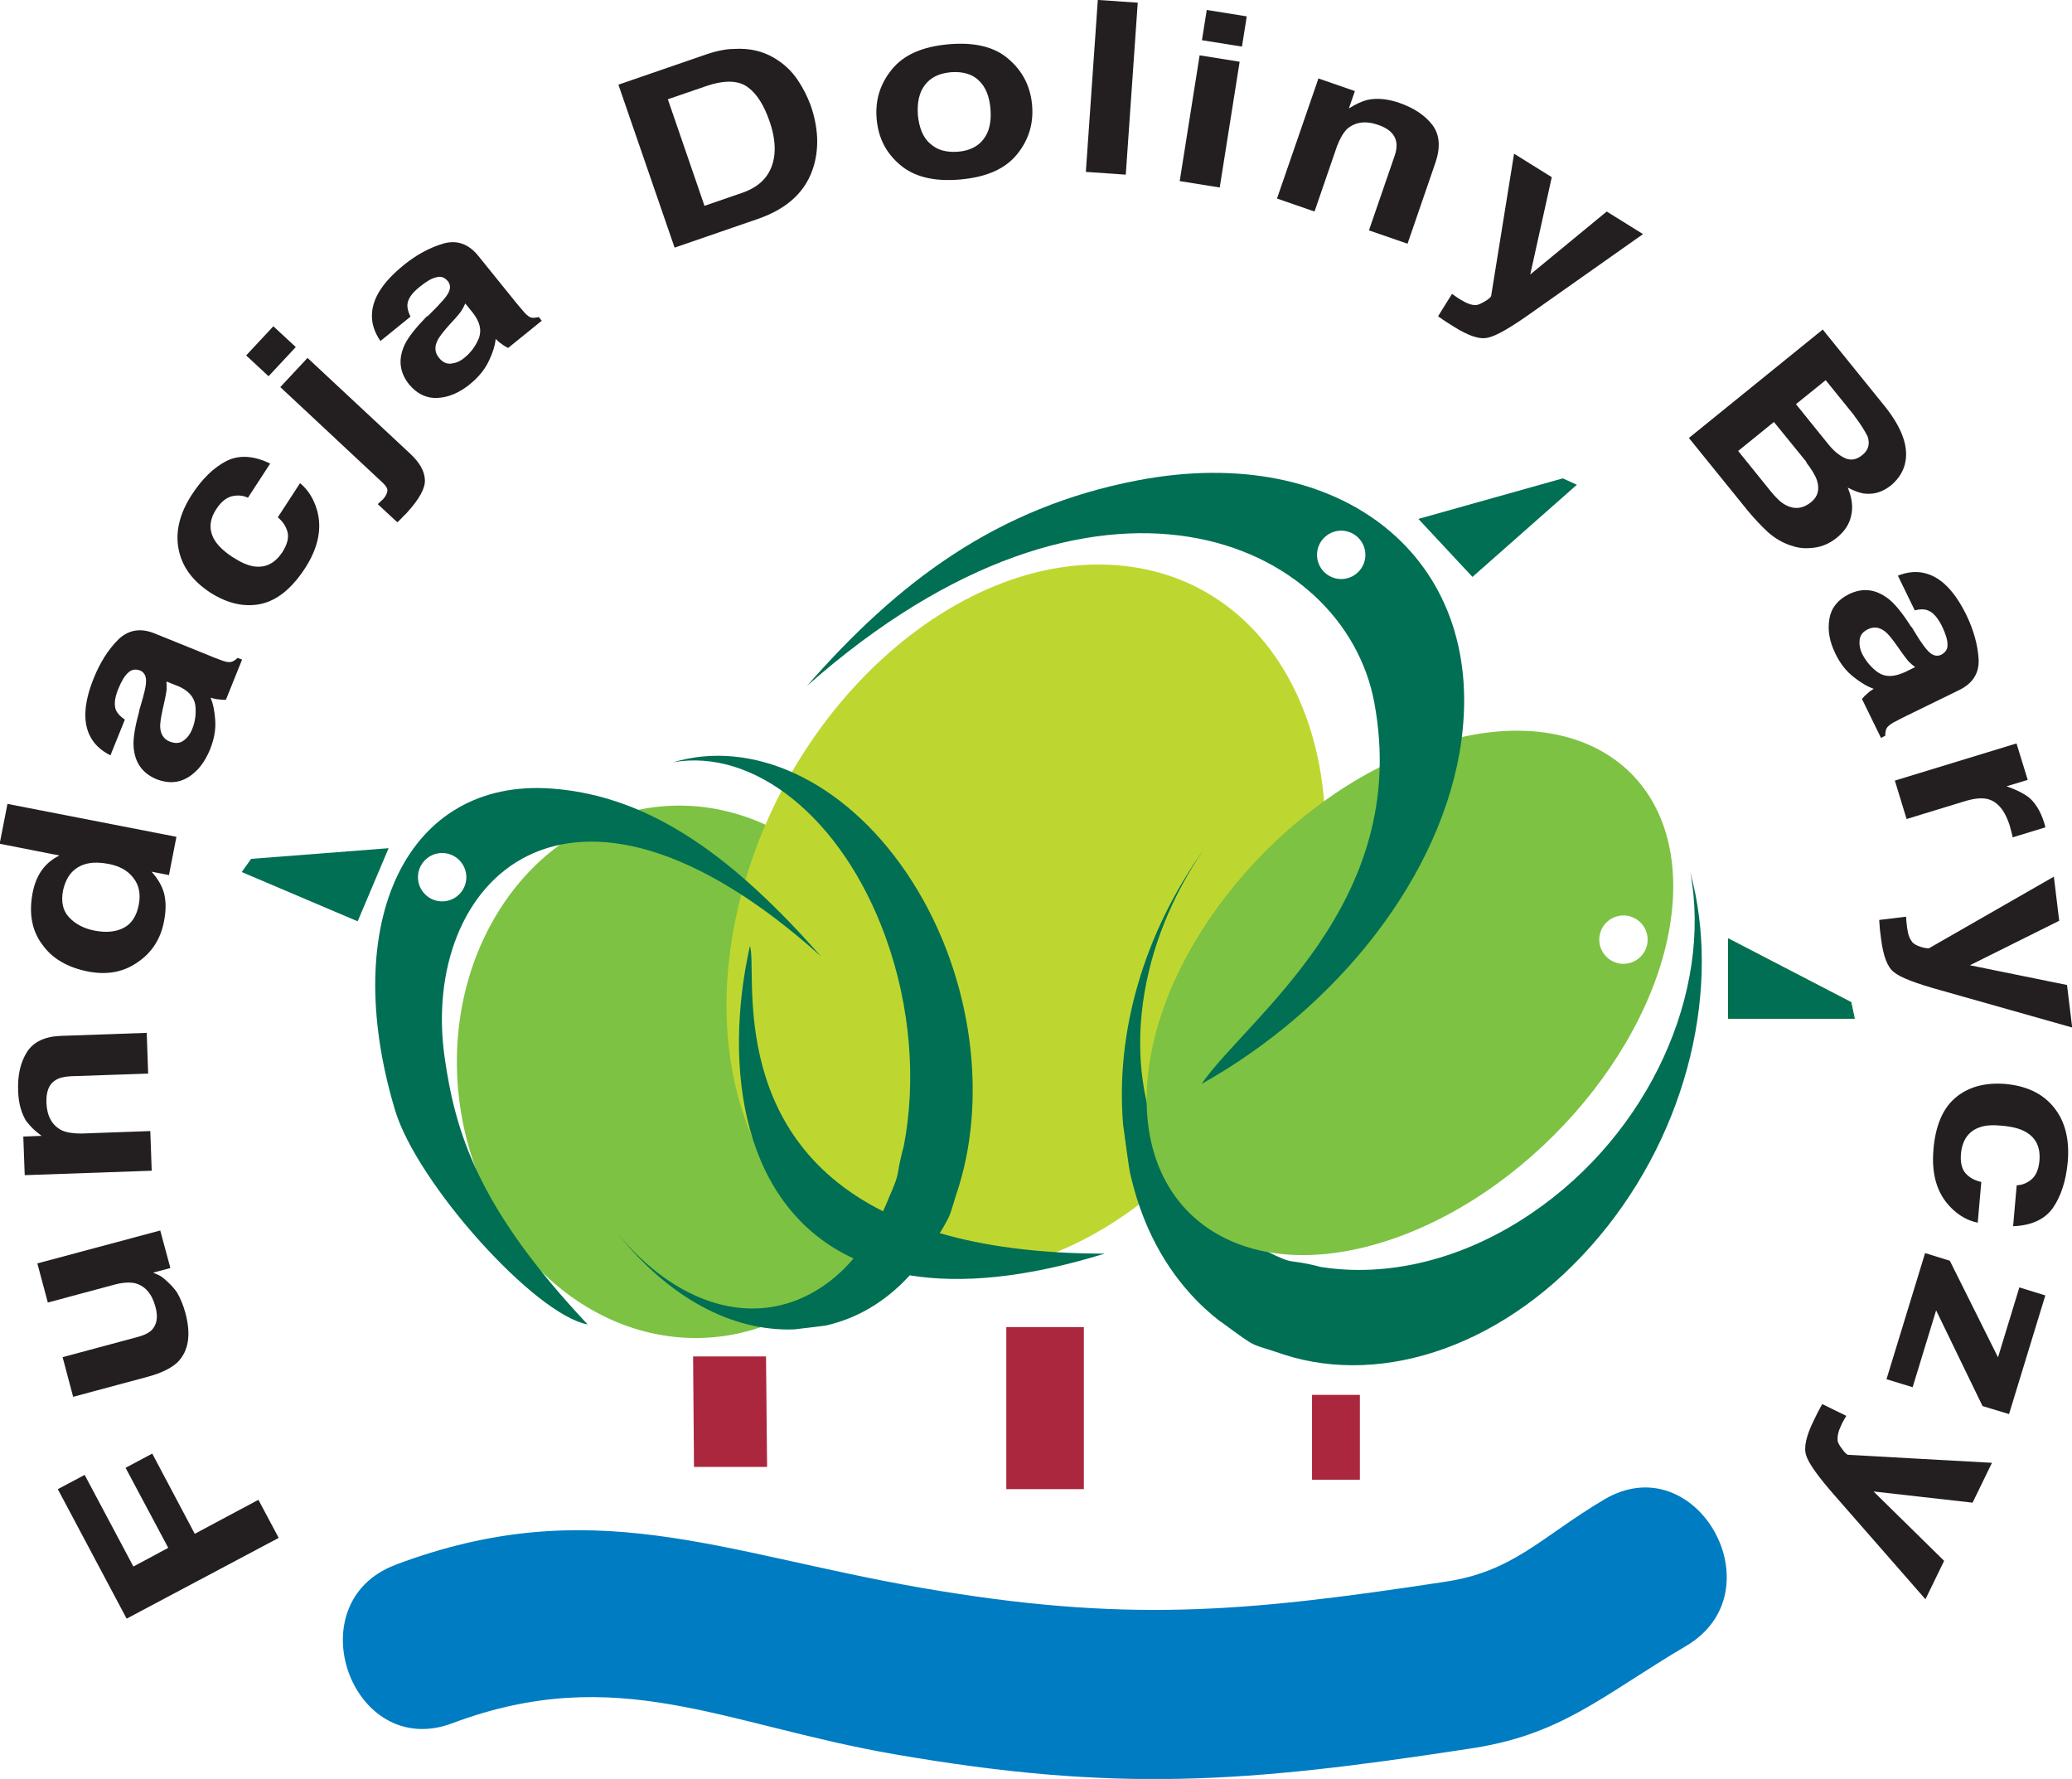
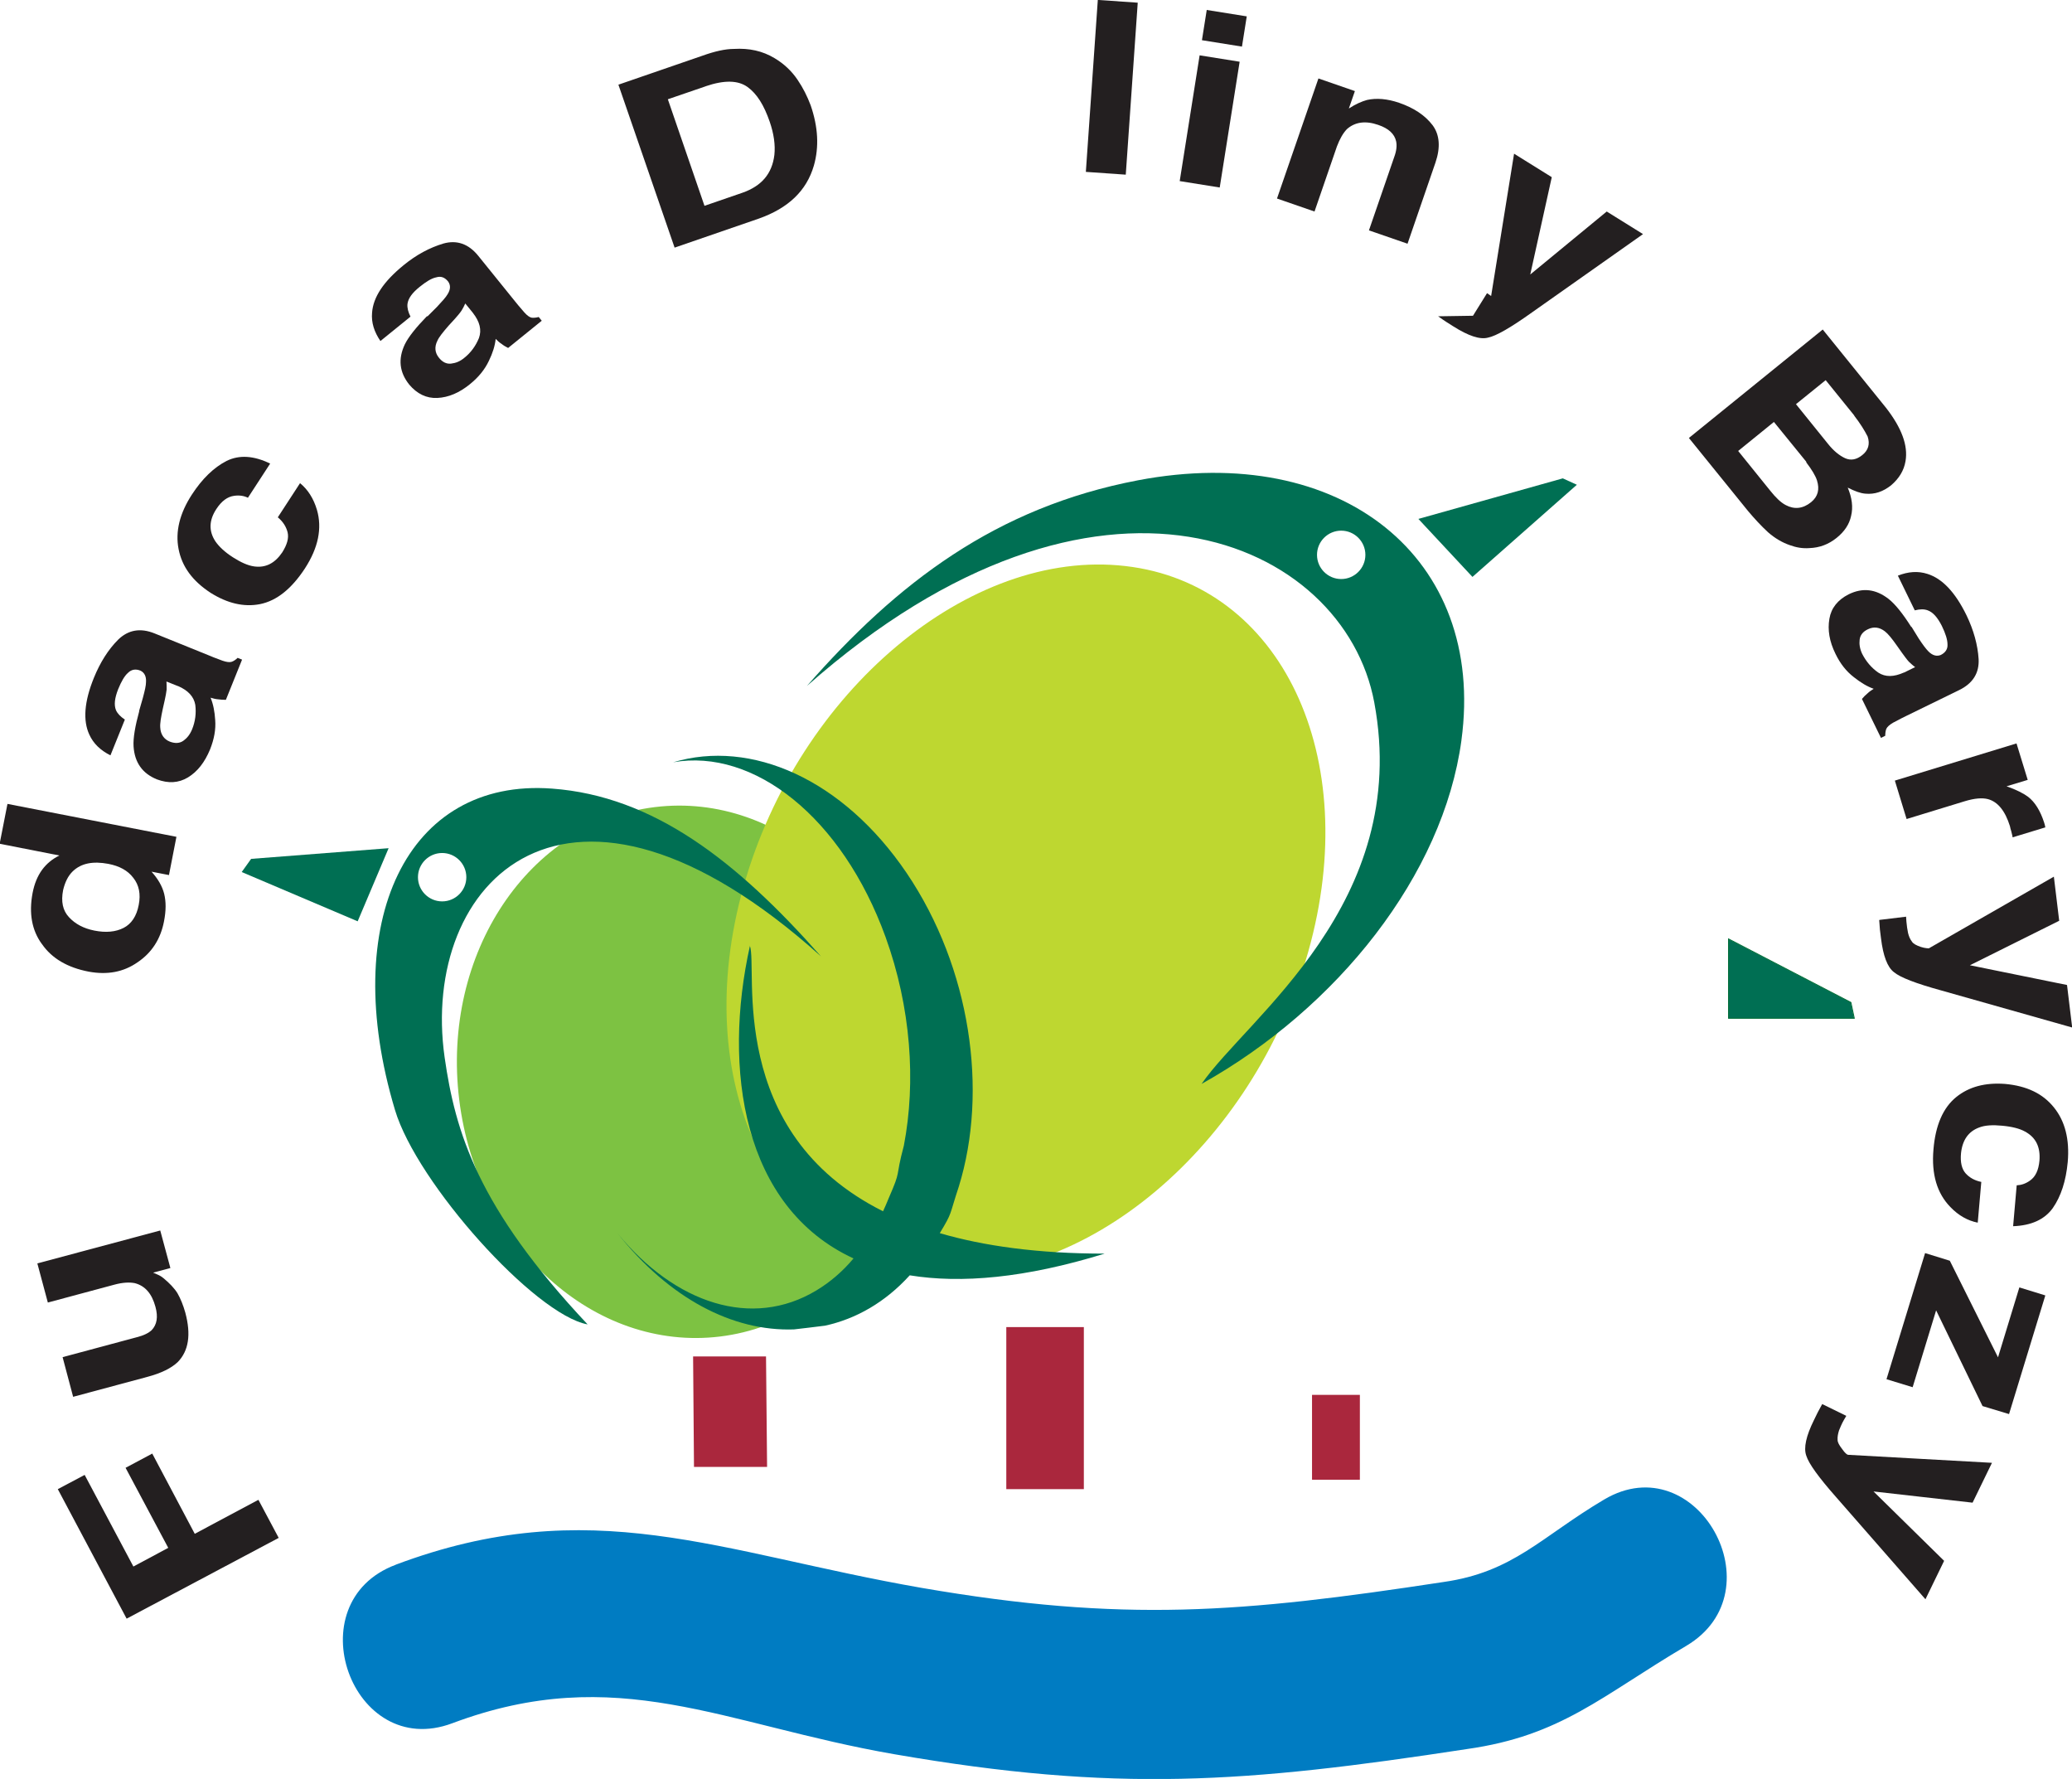
<svg xmlns="http://www.w3.org/2000/svg" id="Warstwa_2" viewBox="0 0 116.5 100" width="116.5" height="100">
  <g id="Warstwa_1-2">
    <g>
      <path d="m22.24,87.96c11-4.13,18.15-.69,29.58,1.3,11.36,1.96,17.99,1.4,29.34-.33,3.94-.56,5.49-2.54,9.04-4.64,5.2-3.07,9.8,5.16,4.61,8.23-4.79,2.83-7.02,5.05-12.33,5.8-12.48,1.91-19.72,2.45-32.2.29-9.62-1.67-15.59-5.21-24.85-1.74-5.65,2.12-8.84-6.79-3.18-8.91" fill="#007cc2" />
      <polygon points="15.67 86.45 14.53 84.31 10.95 86.22 8.56 81.71 7.06 82.51 9.46 87.01 7.5 88.06 4.76 82.91 3.25 83.71 7.12 90.99 15.67 86.45" fill="#231f20" />
      <path d="m4.11,78.52l4.17-1.12c.79-.21,1.35-.49,1.71-.83.62-.63.76-1.55.43-2.78-.12-.43-.27-.79-.44-1.09-.18-.29-.45-.57-.79-.85-.12-.1-.23-.16-.35-.21-.15-.07-.23-.1-.23-.1l.97-.26-.57-2.11-6.91,1.85.59,2.2,3.76-1.01c.45-.12.83-.14,1.13-.08.58.15.96.59,1.16,1.33.16.58.08,1-.21,1.31-.17.16-.44.3-.84.4l-4.17,1.12.59,2.22Z" fill="#231f20" />
-       <path d="m1.52,63.07c.18.24.44.51.82.78l-1.03.04.08,2.17,7.14-.25-.08-2.23-3.87.14c-.45,0-.82-.05-1.11-.18-.54-.28-.83-.79-.86-1.55-.02-.62.14-1.05.51-1.27.2-.13.48-.2.86-.22l4.35-.15-.08-2.29-4.82.17c-.9.03-1.54.33-1.91.9-.37.59-.54,1.32-.5,2.21.02.71.2,1.3.5,1.75" fill="#231f20" />
      <path d="m6.95,52.16c-.45.23-1,.28-1.65.15-.6-.12-1.07-.37-1.42-.75-.35-.37-.46-.88-.33-1.53.1-.42.27-.79.54-1.05.48-.46,1.14-.58,2-.42.62.12,1.09.37,1.4.78.33.41.43.92.31,1.53-.12.64-.42,1.07-.85,1.29m-4.59.91c.55.8,1.43,1.32,2.63,1.55,1.04.19,1.95.03,2.75-.53.8-.54,1.29-1.31,1.48-2.29.12-.61.12-1.11.01-1.56-.11-.43-.35-.84-.71-1.24l.98.19.42-2.15-9.5-1.85-.44,2.24,3.36.66c-.39.19-.72.46-.97.8-.27.37-.44.8-.54,1.32-.21,1.13-.04,2.08.52,2.85Z" fill="#231f20" fill-rule="evenodd" />
      <path d="m10,38.56c.58.25.9.6.98,1.06.06.47,0,.94-.18,1.38-.12.29-.28.49-.49.64-.21.15-.47.16-.76.05-.33-.13-.52-.41-.54-.79-.02-.23.04-.57.14-1.04l.11-.49c.05-.23.09-.43.11-.61,0-.15,0-.3-.01-.45l.65.26Zm-2.17,1.41c-.23.84-.35,1.52-.32,1.99.06.91.5,1.52,1.31,1.85.64.24,1.22.21,1.75-.11.54-.33.94-.85,1.24-1.57.23-.58.33-1.12.29-1.65-.03-.48-.11-.9-.26-1.26.14.04.27.08.42.09.14.02.28.03.44.03l.91-2.26-.25-.1c-.11.11-.22.18-.33.22-.11.04-.29.02-.52-.06-.4-.15-.67-.25-.77-.3l-3.04-1.23c-.81-.33-1.49-.2-2.05.34-.57.57-1.02,1.29-1.37,2.15-.55,1.35-.62,2.41-.26,3.19.23.51.63.89,1.19,1.17l.81-2.01c-.24-.16-.41-.33-.5-.53-.12-.3-.07-.68.12-1.17.18-.44.36-.76.56-.93.19-.19.43-.23.7-.12.22.11.33.32.31.64,0,.2-.07.49-.18.9l-.21.73Z" fill="#231f20" fill-rule="evenodd" />
      <path d="m15.19,26.06c-.92-.45-1.74-.5-2.45-.15-.72.37-1.37,1-1.95,1.89-.69,1.06-.94,2.09-.75,3.06.19.99.78,1.8,1.81,2.47.93.58,1.85.81,2.77.63.94-.19,1.77-.86,2.52-2,.76-1.17.98-2.27.68-3.3-.19-.64-.51-1.14-.95-1.5l-1.25,1.92c.3.25.47.53.55.84.08.33-.03.7-.3,1.13-.42.62-.94.88-1.58.79-.36-.05-.75-.23-1.19-.51-.47-.3-.79-.61-.99-.9-.38-.58-.36-1.18.05-1.81.3-.46.63-.7,1.01-.75.29-.04.55,0,.77.11l1.25-1.92Z" fill="#231f20" />
-       <path d="m22.33,29.37c.07-.06.14-.13.2-.19.08-.08.13-.14.15-.16.07-.06.14-.13.21-.21.69-.76,1.02-1.36,1-1.83-.02-.51-.3-.98-.82-1.47l-5.78-5.39-1.53,1.64,5.75,5.37c.2.19.29.33.27.47-.02.15-.1.31-.25.47-.05.04-.08.07-.1.09-.01.01-.08.08-.19.18l1.1,1.02Zm-6.96-11.03l-1.53,1.64,1.26,1.17,1.53-1.64-1.26-1.17Z" fill="#231f20" fill-rule="evenodd" />
      <path d="m26.59,17.59c.39.5.5.96.34,1.41-.18.44-.45.82-.83,1.12-.24.2-.48.29-.74.32-.26.03-.49-.09-.68-.33-.23-.28-.26-.61-.09-.95.09-.21.31-.48.63-.85l.34-.37c.16-.18.29-.33.39-.48.08-.13.15-.26.21-.4l.44.54Zm-2.58.18c-.61.63-1.04,1.16-1.25,1.59-.39.83-.3,1.57.25,2.26.44.52.97.78,1.58.75.63-.03,1.24-.29,1.84-.78.48-.39.83-.82,1.06-1.31.21-.43.34-.84.38-1.23.1.1.2.2.33.28.11.09.23.16.37.23l1.89-1.53-.17-.21c-.15.04-.28.05-.39.04-.12-.02-.26-.12-.42-.3-.28-.32-.46-.54-.53-.63l-2.06-2.55c-.55-.68-1.21-.9-1.96-.69-.77.23-1.52.63-2.24,1.22-1.13.92-1.71,1.8-1.77,2.67-.05.55.12,1.08.47,1.59l1.69-1.37c-.13-.26-.19-.49-.17-.71.04-.32.27-.63.68-.96.37-.3.68-.49.94-.54.26-.08.48,0,.67.24.14.2.14.44-.04.72-.1.17-.3.39-.59.7l-.54.54Z" fill="#231f20" fill-rule="evenodd" />
      <path d="m39.67,4.85c1.06-.36,1.83-.34,2.36.04.53.38.93,1.03,1.25,1.96.23.67.32,1.3.26,1.86-.13,1.06-.72,1.75-1.81,2.13l-2.12.73-2.06-5.99,2.13-.73Zm-4.9-.09l3.16,9.16,4.73-1.63c1.67-.59,2.69-1.57,3.1-2.98.3-1.05.24-2.17-.18-3.39-.19-.5-.42-.97-.74-1.44-.34-.5-.77-.9-1.29-1.21-.68-.41-1.43-.57-2.28-.52-.5,0-1.1.14-1.77.38l-4.73,1.63Z" fill="#231f20" fill-rule="evenodd" />
-       <path d="m52.3,8.08c-.4-.35-.62-.89-.69-1.6-.05-.72.07-1.29.4-1.71.32-.42.8-.65,1.45-.71.67-.05,1.19.1,1.56.45.39.36.61.89.67,1.61.06.72-.07,1.29-.38,1.69-.32.43-.81.67-1.46.72-.65.04-1.16-.09-1.55-.46m4.42-4.74c-.79-.7-1.92-.97-3.39-.84-1.48.13-2.53.6-3.19,1.42-.66.81-.94,1.73-.85,2.77.09,1.06.52,1.91,1.31,2.58.79.68,1.92.96,3.39.83,1.48-.13,2.53-.6,3.19-1.41.66-.81.94-1.73.85-2.77-.09-1.04-.52-1.9-1.31-2.58Z" fill="#231f20" fill-rule="evenodd" />
      <rect x="57.66" y="3.79" width="9.69" height="2.25" transform="translate(53.27 66.92) rotate(-86.02)" fill="#231f20" />
      <path d="m66.33,10.18l2.25.36,1.12-7.07-2.25-.36-1.12,7.07Zm3.77-9.26l-2.25-.36-.27,1.7,2.25.36.27-1.7Z" fill="#231f20" fill-rule="evenodd" />
      <path d="m76.86,5.62c-.29.08-.64.23-1.02.48l.34-.98-2.05-.71-2.33,6.75,2.11.73,1.26-3.66c.16-.42.34-.74.56-.97.45-.4,1.04-.49,1.76-.24.59.2.92.51,1.01.93.05.24.02.53-.11.88l-1.42,4.12,2.17.75,1.57-4.56c.29-.85.24-1.56-.16-2.1-.42-.55-1.04-.97-1.88-1.26-.67-.23-1.28-.28-1.81-.16" fill="#231f20" fill-rule="evenodd" />
-       <path d="m80.86,17.78c.2.14.35.25.45.31.08.05.21.13.41.26.84.53,1.49.75,1.94.63.46-.09,1.29-.57,2.48-1.42l6.24-4.4-2.04-1.27-4.3,3.54,1.21-5.47-2.12-1.32-1.29,8c-.01.05-.12.17-.35.3-.24.14-.41.22-.55.21-.18,0-.33-.06-.52-.14-.18-.1-.36-.19-.55-.33l-.23-.16-.79,1.27Z" fill="#231f20" />
+       <path d="m80.86,17.78c.2.14.35.25.45.31.08.05.21.13.41.26.84.53,1.49.75,1.94.63.46-.09,1.29-.57,2.48-1.42l6.24-4.4-2.04-1.27-4.3,3.54,1.21-5.47-2.12-1.32-1.29,8l-.23-.16-.79,1.27Z" fill="#231f20" />
      <path d="m104.25,23.36c.34.44.59.84.76,1.18.14.42.04.77-.3,1.04-.32.26-.64.32-.96.18-.33-.15-.66-.42-.97-.81l-1.8-2.23,1.67-1.35,1.61,1.99Zm-2.7,2.62c.32.42.52.75.61,1.02.16.51.06.91-.33,1.23-.46.37-.94.42-1.43.16-.27-.14-.56-.42-.87-.81l-1.8-2.23,2.01-1.63,1.83,2.25Zm.94-7.46l-7.53,6.1,3.32,4.1c.37.44.75.85,1.13,1.2.4.35.81.58,1.21.72.38.14.74.2,1.12.17.57-.02,1.07-.21,1.52-.57s.72-.77.82-1.24c.12-.49.05-1.02-.19-1.59.39.2.72.32.99.34.53.05.99-.11,1.45-.47.44-.38.72-.82.81-1.36.15-.88-.22-1.87-1.1-3l-3.55-4.39Z" fill="#231f20" fill-rule="evenodd" />
      <path d="m107.06,37.8c-.58.26-1.05.27-1.45.01-.39-.27-.69-.63-.91-1.06-.13-.28-.17-.54-.14-.79.03-.26.19-.46.47-.59.33-.16.65-.11.95.12.18.14.4.41.68.81l.29.41c.14.19.26.36.38.49.11.1.22.21.35.3l-.63.31Zm.4-2.56c-.47-.74-.89-1.27-1.27-1.57-.72-.56-1.46-.65-2.25-.26-.61.31-.98.77-1.08,1.37-.11.63,0,1.28.34,1.97.27.56.61.99,1.04,1.32.38.3.74.52,1.11.65-.12.08-.24.15-.35.26-.11.09-.21.19-.31.31l1.07,2.19.24-.12c0-.15.02-.29.06-.39.05-.11.18-.23.39-.35.38-.2.63-.33.74-.38l2.95-1.44c.79-.38,1.15-.97,1.11-1.75-.05-.8-.28-1.63-.68-2.46-.64-1.31-1.37-2.07-2.2-2.33-.53-.17-1.08-.13-1.66.1l.95,1.95c.28-.07.52-.08.73,0,.3.11.55.4.79.87.21.43.32.78.32,1.04.02.27-.12.47-.38.6-.23.09-.46.03-.69-.2-.14-.14-.32-.38-.55-.73l-.4-.65Z" fill="#231f20" fill-rule="evenodd" />
      <path d="m114.03,44.79c-.26-.19-.66-.4-1.21-.59l1.19-.36-.63-2.05-6.84,2.09.66,2.16,3.27-1c.56-.17.98-.2,1.3-.12.56.15.97.66,1.24,1.52.02.12.05.2.07.27.04.17.08.3.08.36l1.84-.56c-.02-.12-.04-.18-.04-.18l-.03-.1c-.21-.65-.51-1.14-.9-1.44" fill="#231f20" />
      <path d="m105.66,51.72c.02.25.03.43.04.54.01.09.03.25.06.48.12.99.36,1.63.73,1.91.36.3,1.25.64,2.67,1.03l7.35,2.08-.29-2.39-5.46-1.11,5.02-2.5-.3-2.48-7.03,4.03s-.21,0-.45-.08c-.26-.09-.43-.18-.5-.3-.11-.14-.17-.29-.22-.49-.04-.2-.07-.4-.09-.63l-.02-.28-1.49.18Z" fill="#231f20" />
      <path d="m113.19,68.93c1.03-.04,1.77-.38,2.23-1.02.46-.66.74-1.52.84-2.59.11-1.27-.15-2.29-.77-3.06-.63-.79-1.54-1.22-2.76-1.33-1.1-.08-2.01.15-2.74.74-.74.6-1.17,1.59-1.28,2.95-.12,1.39.2,2.46.95,3.23.46.48.98.77,1.54.88l.2-2.29c-.38-.08-.66-.24-.88-.48-.22-.25-.31-.63-.26-1.14.08-.74.42-1.22,1.02-1.44.33-.13.77-.15,1.29-.1.55.05.99.16,1.29.33.61.33.87.87.81,1.63-.05.54-.22.91-.54,1.13-.24.17-.49.25-.74.26l-.2,2.29Z" fill="#231f20" />
      <polygon points="112.34 76.3 109.63 70.87 108.24 70.44 106.07 77.53 107.54 77.98 108.86 73.66 111.47 79.04 112.96 79.49 115 72.82 113.54 72.37 112.34 76.3" fill="#231f20" />
      <path d="m102.46,78.92c-.12.22-.21.38-.26.48-.04.08-.11.22-.21.43-.44.89-.59,1.56-.43,2,.14.45.7,1.22,1.67,2.32l5.03,5.75,1.05-2.16-3.97-3.9,5.57.63,1.09-2.24-8.09-.45c-.05,0-.18-.1-.33-.32-.17-.22-.26-.38-.26-.52-.01-.18.02-.33.08-.53.08-.19.15-.37.27-.58l.14-.24-1.35-.66Z" fill="#231f20" />
      <rect x="56.58" y="74.6" width="4.36" height="9.11" fill="#aa273d" />
      <polygon points="21.85 47.68 20.11 51.79 13.59 49.02 14.12 48.28 21.85 47.68" fill="#006f53" />
      <polygon points="79.75 29.17 82.79 32.43 88.66 27.25 87.87 26.89 79.75 29.17" fill="#006f53" />
      <polygon points="97.17 52.78 97.17 57.25 104.25 57.25 104.06 56.35 97.17 52.78" fill="#006f53" />
      <polygon points="97.19 52.78 97.19 57.24 104.26 57.24 104.07 56.35 97.19 52.78" fill="none" stroke="#006d36" stroke-width=".05" />
      <polygon points="38.97 76.25 43.07 76.25 43.13 82.46 39.02 82.46 38.97 76.25" fill="#aa273d" />
      <rect x="73.77" y="78.41" width="2.69" height="4.77" fill="#aa273d" />
      <path d="m25.82,61.82c-1.01-8.22,3.91-15.58,11-16.45,7.09-.87,13.65,5.09,14.67,13.31,1.01,8.22-3.91,15.58-11,16.45-7.09.87-13.66-5.09-14.67-13.31" fill="#7dc242" />
      <path d="m41.81,49.82c3.09-10.96,12.7-19.02,21.47-18,8.77,1.01,13.37,10.72,10.28,21.67-3.09,10.96-12.7,19.02-21.47,18-8.77-1.01-13.37-10.72-10.28-21.67" fill="#bed730" />
-       <path d="m68.64,74.31c-.6-.46-1.17-.98-1.71-1.58-1.72-1.9-2.84-4.26-3.41-6.88-.04-.17-.37-2.61-.37-2.61-.44-5.17,1.13-10.75,4.58-15.55-3.71,5.33-4.78,12.01-2.23,17.16,1.27,2.57,3.27,4.41,5.68,5.47,1.8.89,1.05.37,3.08.9,3.72.59,7.97-.37,11.87-3.03,6.64-4.51,10.15-12.47,8.91-19.15,1.74,6.39-.06,14.44-5.14,20.49-5.1,6.08-12.07,8.43-17.7,6.62-2.07-.72-1.31-.21-3.57-1.86" fill="#006f53" />
-       <path d="m89.92,52.82c0-.75.61-1.36,1.36-1.36s1.36.61,1.36,1.36-.61,1.36-1.36,1.36-1.36-.61-1.36-1.36m-25.42,8.12c.52-7.63,7.55-16.11,15.71-18.94,8.16-2.83,14.35,1.06,13.84,8.69-.52,7.63-7.55,16.11-15.71,18.94-8.16,2.83-14.35-1.06-13.84-8.69Z" fill="#7dc242" fill-rule="evenodd" />
      <path d="m74.05,31.19c0-.75.61-1.36,1.36-1.36s1.36.61,1.36,1.36-.61,1.36-1.36,1.36-1.36-.61-1.36-1.36m8.12,10.42c1.39-10.25-6.75-16.79-18.19-14.61-7.98,1.52-13.53,5.76-18.61,11.56,16.4-14.5,30.21-8.17,31.9.93,2.1,11.29-7.17,17.74-9.71,21.44,7.64-4.27,13.58-11.74,14.61-19.31Z" fill="#006f53" fill-rule="evenodd" />
      <path d="m23.5,49.31c0-.75.61-1.36,1.36-1.36s1.36.61,1.36,1.36-.61,1.36-1.36,1.36-1.36-.61-1.36-1.36m-1.29,13.09c-3.18-10.59.67-18.68,8.83-18.07,5.7.42,10.39,4.07,15.12,9.43-14.31-12.85-22.56-4.14-21.16,5.68.6,4.19,1.85,8.43,8.04,15.01-2.98-.55-9.6-7.94-10.83-12.05Z" fill="#006f53" fill-rule="evenodd" />
      <path d="m42.16,53.16c.47,1.25-1.41,10.48,7.49,14.93.11-.24.22-.49.32-.74.74-1.7.33-1,.85-2.95.69-3.59.4-7.78-1.03-11.73-2.44-6.73-7.41-10.62-11.94-9.82,4.37-1.31,9.54.93,13.13,6.23,3.6,5.33,4.59,12.25,2.93,17.62-.56,1.69-.34,1.41-1.07,2.62,2.47.72,5.51,1.15,9.27,1.15-4.47,1.38-8.08,1.69-10.96,1.22-1.38,1.52-3.02,2.45-4.76,2.83-.11.02-1.75.21-1.75.21-3.46.12-7.01-1.75-9.91-5.39,3.22,3.93,7.55,5.38,11.17,3.2.78-.47,1.48-1.07,2.09-1.8-6.24-2.88-7.37-10.66-5.82-17.59" fill="#006f53" />
    </g>
  </g>
</svg>